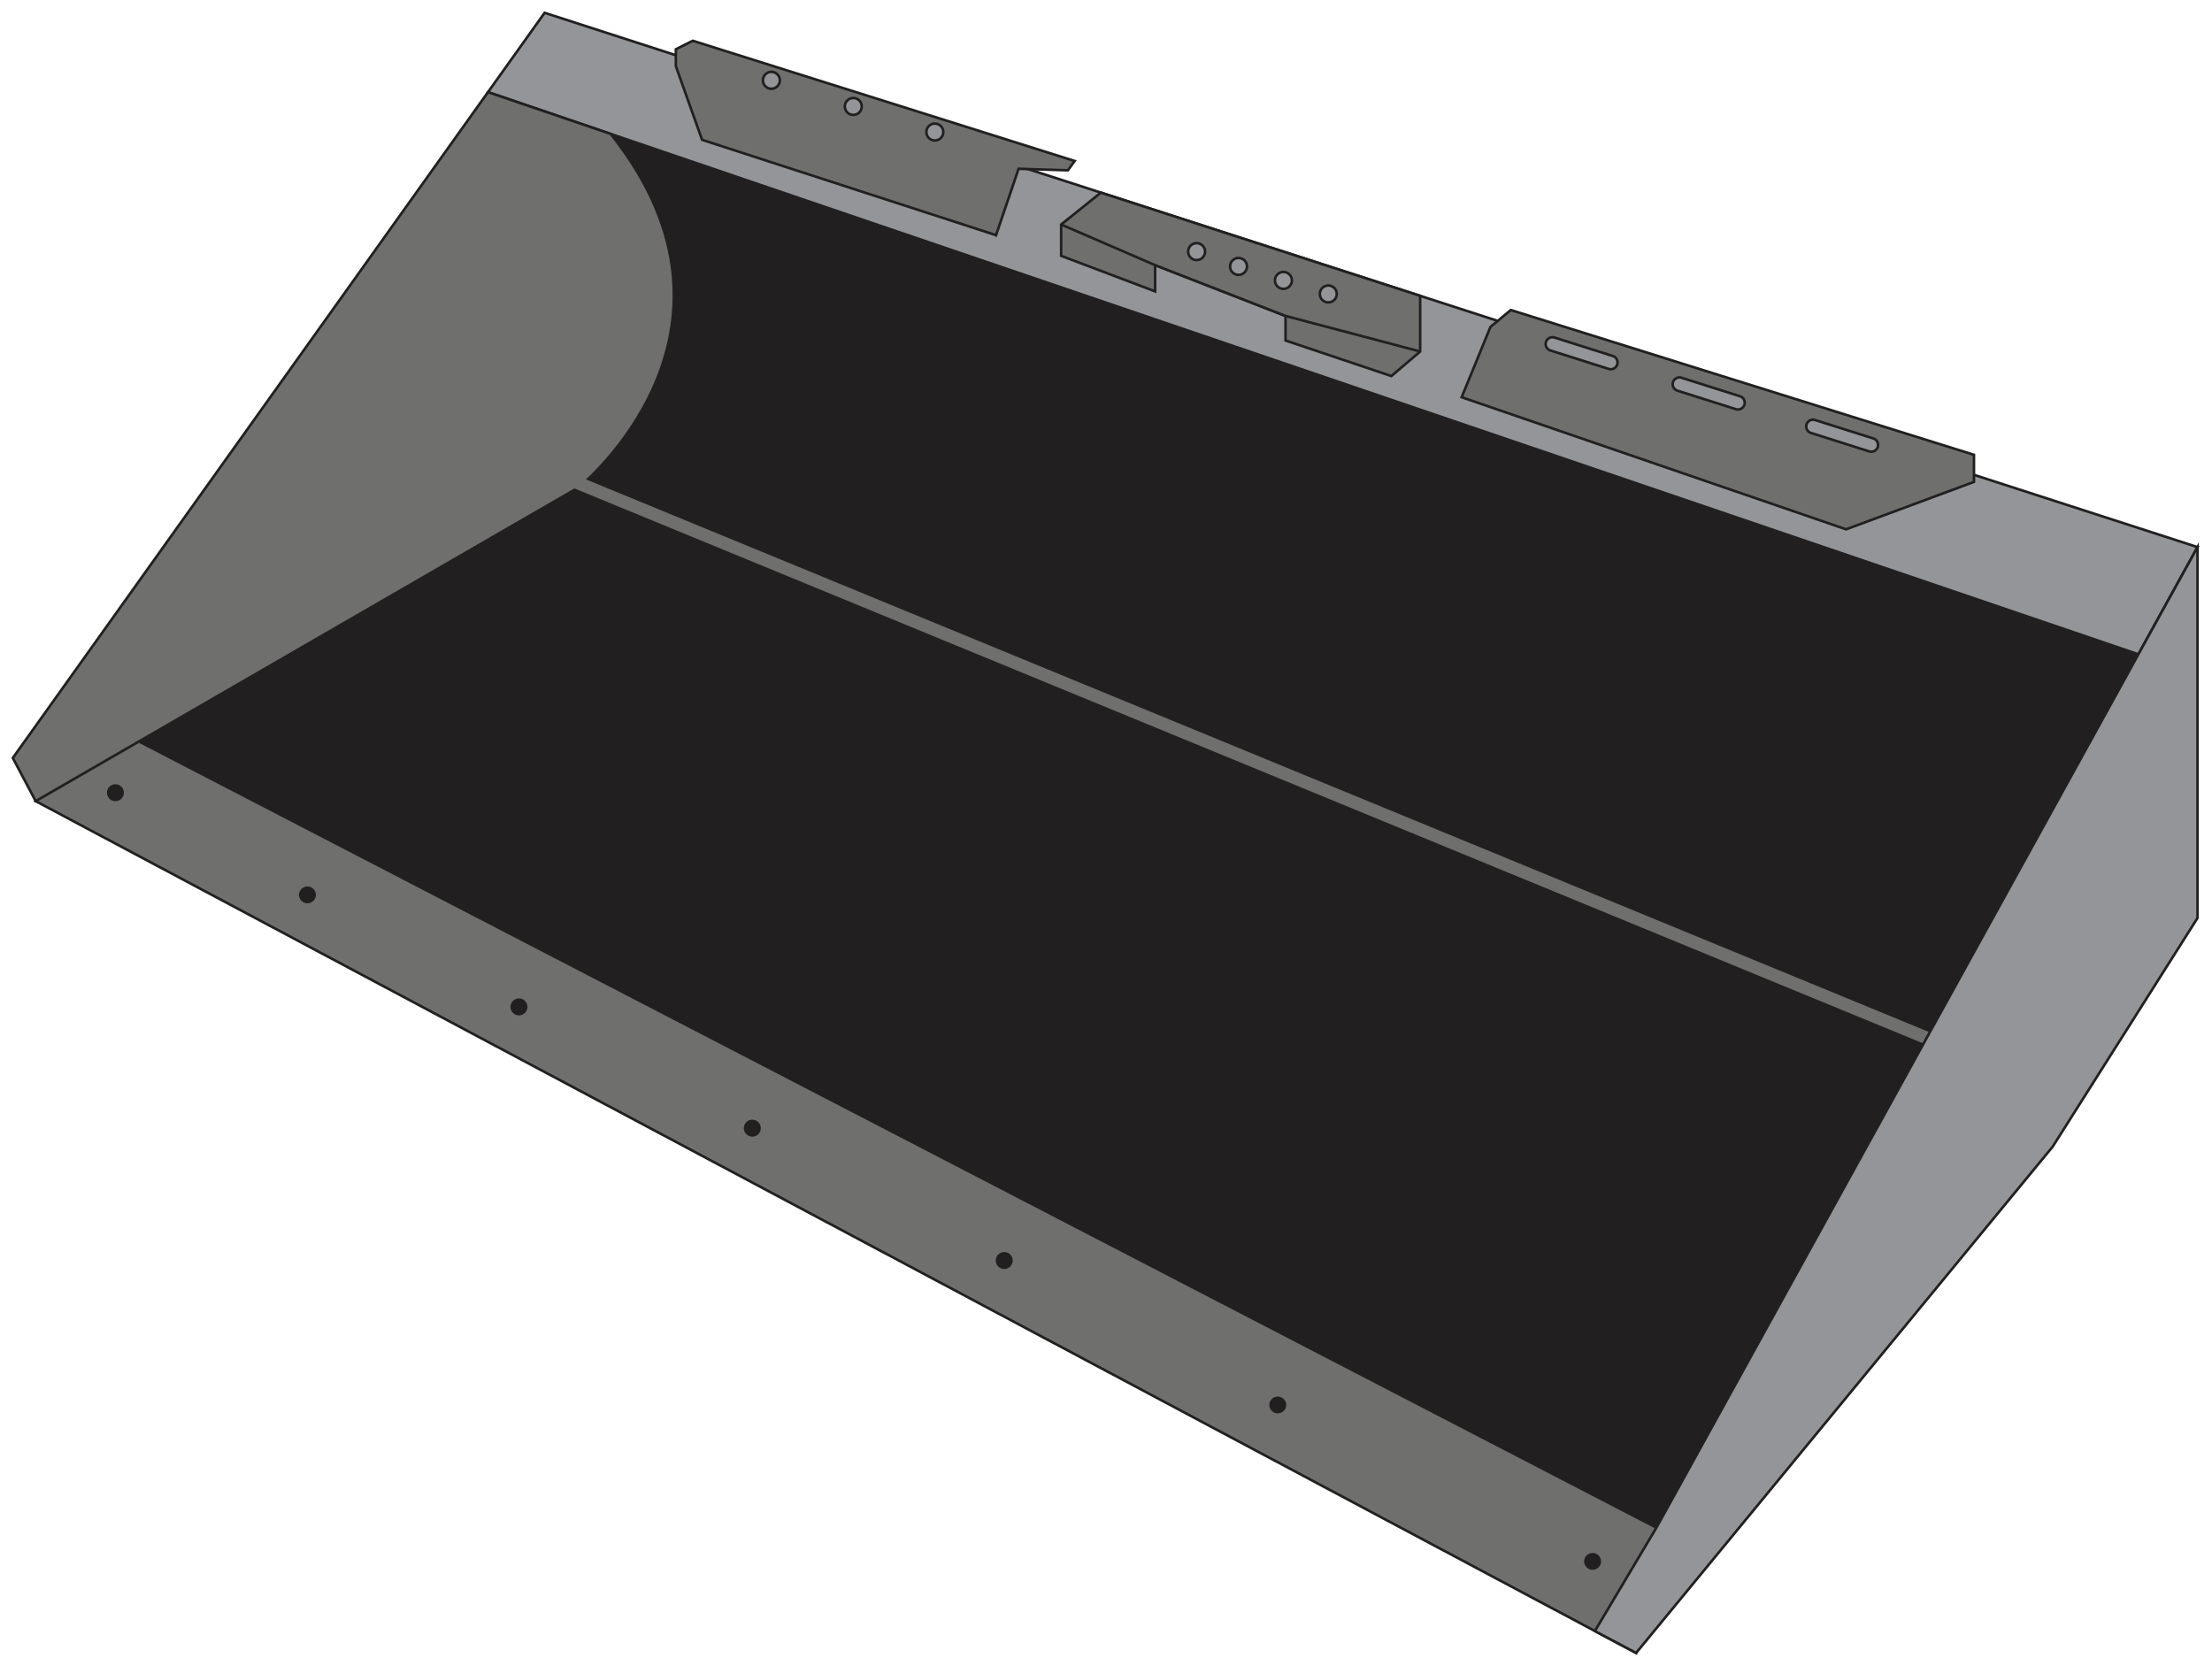
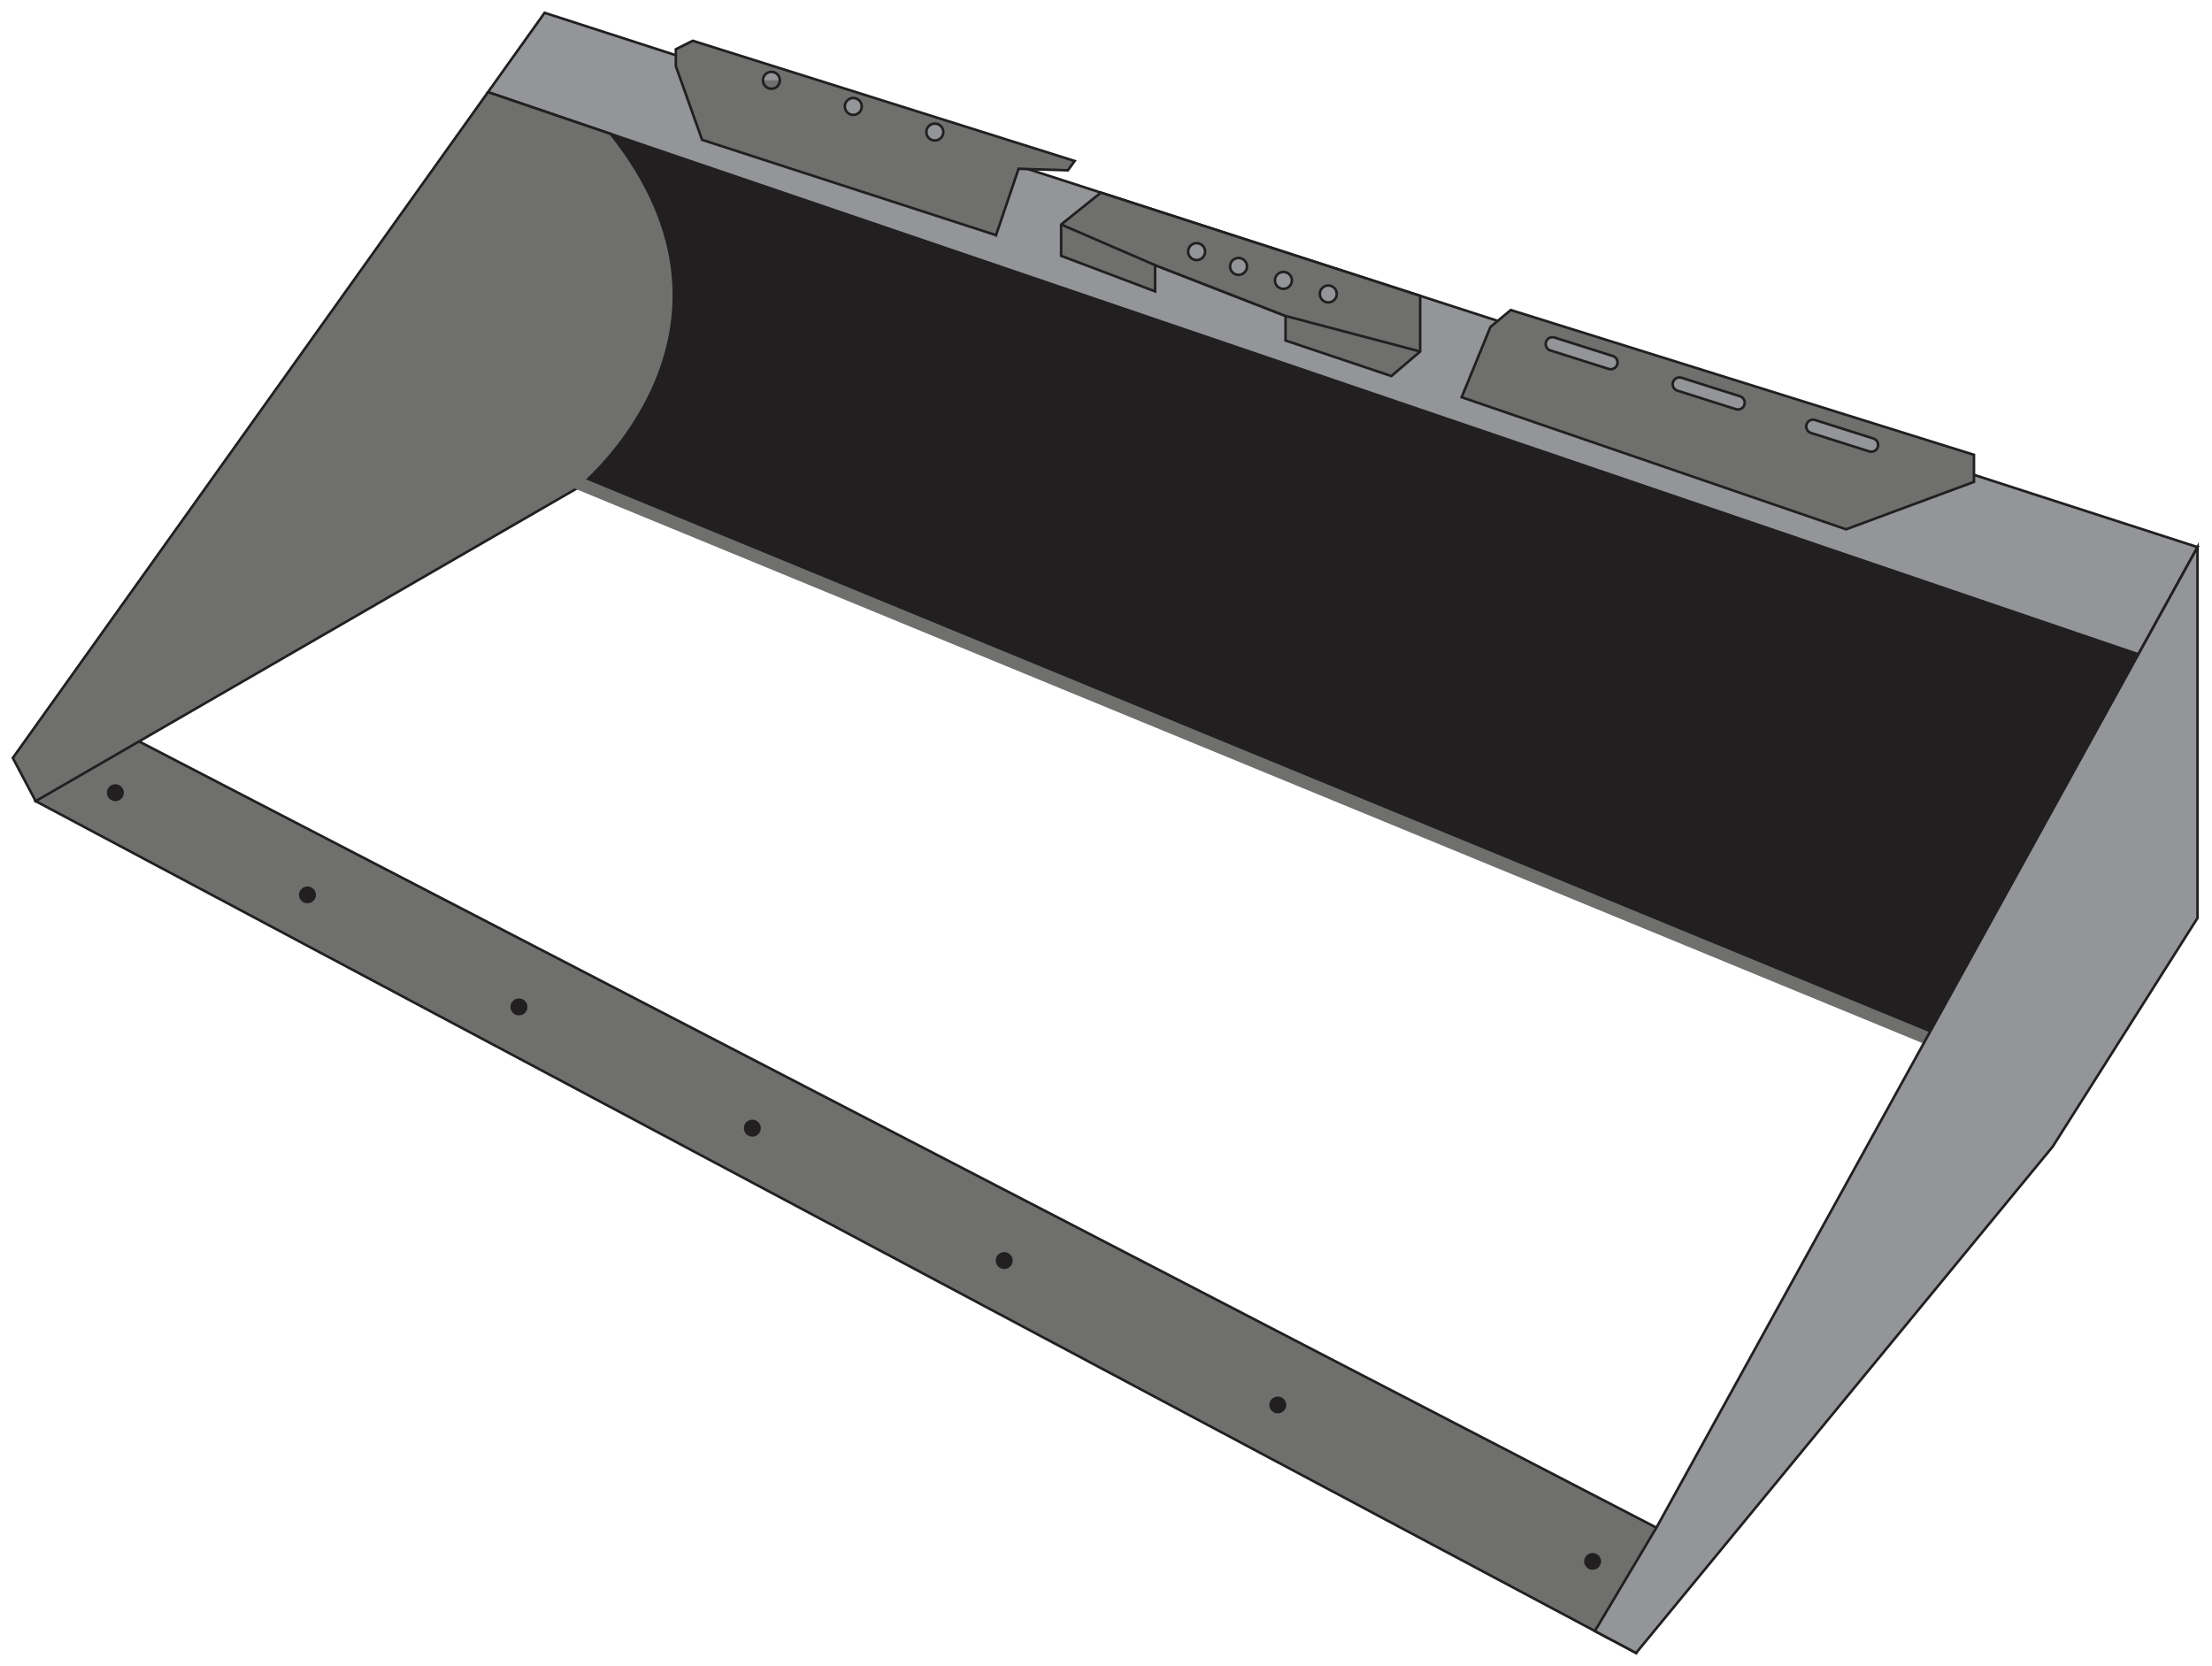
<svg xmlns="http://www.w3.org/2000/svg" viewBox="0 0 964 726" fill-rule="evenodd" clip-rule="evenodd" stroke-miterlimit="10">
  <path d="M957.69 238.442L237.339 5.58l-24.669 34.571L931.91 285.16l25.782-46.718z" fill="#939598" fill-rule="nonzero" stroke="#211f1f" stroke-width="1.111" />
  <path d="M860.263 198.22v11.805l-55.722 20.667-167.545-57.567 12.545-30.633 8.86-7.378 201.862 63.105zM606.368 163.899l12.55-10.7v-24.267l-139.15-44.978-17.322 13.89v13.655l40.96 15.494v-11.439L560.24 137.7v10.7l46.128 15.5zM434.069 102.492l-128.1-41.555-11.433-32.106v-7.378l7.377-3.689 166.434 52.4-2.95 4.062-21.49-.673-9.838 28.94zM721.871 665.785L50.97 318.154l-35.428 30.998 697.476 371.25 8.853-54.617z" fill="#6f6f6e" fill-rule="nonzero" stroke="#211f1f" stroke-width="1.111" />
  <path d="M212.667 40.15L5.584 330.334l9.96 18.822 236.917-136.911s82.773-67.122 13.712-153.867L212.667 40.15" fill="#6f6f6e" fill-rule="nonzero" stroke="#211f1f" stroke-width="1.111" />
  <path d="M931.91 285.176l-92.136 166.959L252.45 212.24s82.773-67.124 13.72-153.861l665.738 226.797z" fill="#211f1f" fill-rule="nonzero" />
-   <path d="M839.775 452.133L721.871 665.787 60.572 323.134l191.88-110.894 587.323 239.893z" fill="#211f1f" fill-rule="nonzero" />
  <path d="M251.394 210.306l589.425 242.532" fill="none" stroke="#6f6f6e" stroke-width="5.556" />
  <path d="M582.57 128.104a3.698 3.698 0 01-3.69 3.69 3.7 3.7 0 01-3.7-3.69 3.694 3.694 0 017.389 0" fill="#939598" fill-rule="nonzero" />
  <ellipse cx="-.665" rx=".664" ry=".665" fill="none" stroke="#211f1f" stroke-width=".2" transform="matrix(0 -5.556 -5.556 0 578.875 124.41)" />
  <path d="M563.011 122.201a3.699 3.699 0 01-3.694 3.69 3.699 3.699 0 01-3.694-3.69 3.695 3.695 0 017.388 0" fill="#939598" fill-rule="nonzero" />
  <ellipse cx="-.665" rx=".664" ry=".665" fill="none" stroke="#211f1f" stroke-width=".2" transform="matrix(0 -5.556 -5.556 0 559.317 118.507)" />
  <path d="M536.064 116.112a3.694 3.694 0 017.388 0 3.7 3.7 0 01-3.7 3.69 3.698 3.698 0 01-3.688-3.69" fill="#939598" fill-rule="nonzero" />
  <ellipse cx=".665" rx=".664" ry=".665" fill="none" stroke="#211f1f" stroke-width=".2" transform="matrix(0 5.556 5.556 0 539.758 112.418)" />
  <path d="M517.796 109.653a3.694 3.694 0 017.388 0 3.7 3.7 0 01-3.7 3.69 3.698 3.698 0 01-3.688-3.69" fill="#939598" fill-rule="nonzero" />
  <ellipse cx=".665" rx=".664" ry=".665" fill="none" stroke="#211f1f" stroke-width=".2" transform="matrix(0 5.556 5.556 0 521.49 105.959)" />
  <path d="M403.707 57.543a3.694 3.694 0 017.388 0 3.7 3.7 0 01-3.7 3.69 3.698 3.698 0 01-3.688-3.69" fill="#939598" fill-rule="nonzero" />
  <ellipse cx=".665" rx=".664" ry=".665" fill="none" stroke="#211f1f" stroke-width=".2" transform="matrix(0 5.556 5.556 0 407.401 53.849)" />
  <path d="M368.18 46.391a3.687 3.687 0 013.688-3.689 3.687 3.687 0 013.689 3.69 3.687 3.687 0 01-3.689 3.688 3.687 3.687 0 01-3.689-3.689" fill="#939598" fill-rule="nonzero" />
  <circle cx=".664" r=".664" fill="none" stroke="#211f1f" stroke-width=".2" transform="matrix(0 5.556 5.556 0 371.868 42.702)" />
-   <path d="M332.485 35a3.687 3.687 0 013.689-3.688A3.687 3.687 0 01339.863 35a3.687 3.687 0 01-3.689 3.69 3.687 3.687 0 01-3.689-3.69" fill="#939598" fill-rule="nonzero" />
+   <path d="M332.485 35a3.687 3.687 0 013.689-3.688A3.687 3.687 0 01339.863 35" fill="#939598" fill-rule="nonzero" />
  <circle cx=".664" r=".664" fill="none" stroke="#211f1f" stroke-width=".2" transform="matrix(0 5.556 5.556 0 336.174 31.312)" />
  <path d="M618.917 153.197l-58.678-15.5-56.833-22.139-40.961-17.716" fill="#6f6f6e" fill-rule="nonzero" stroke="#211f1f" stroke-width="1.111" />
  <path d="M957.692 238.444v161.639l-63.106 99.638L713.02 720.405l-17.962-9.561 26.817-45.056 235.817-427.344z" fill="#939598" fill-rule="nonzero" stroke="#211f1f" stroke-width="1.111" />
  <path d="M53.98 345.478a3.69 3.69 0 01-3.688 3.689 3.687 3.687 0 01-3.69-3.69 3.687 3.687 0 013.69-3.688 3.69 3.69 0 013.688 3.689M137.68 389.974a3.699 3.699 0 01-3.694 3.69 3.699 3.699 0 01-3.694-3.69 3.695 3.695 0 017.388 0M229.854 438.835a3.687 3.687 0 01-3.689 3.689 3.687 3.687 0 01-3.689-3.69 3.687 3.687 0 013.689-3.688 3.687 3.687 0 013.689 3.689M331.552 491.68a3.687 3.687 0 01-3.689 3.69 3.69 3.69 0 01-3.689-3.69 3.69 3.69 0 013.689-3.688 3.687 3.687 0 013.689 3.689M441.339 549.375a3.69 3.69 0 01-3.689 3.689 3.687 3.687 0 01-3.689-3.69 3.687 3.687 0 013.689-3.688 3.69 3.69 0 013.689 3.689M560.558 612.28a3.699 3.699 0 01-3.694 3.688 3.699 3.699 0 01-3.694-3.689 3.695 3.695 0 017.388 0M697.76 680.45a3.699 3.699 0 01-3.694 3.688 3.699 3.699 0 01-3.694-3.689 3.695 3.695 0 017.388 0" fill="#211f1f" fill-rule="nonzero" />
  <path d="M701.078 160.78l-25.4-8.045a2.95 2.95 0 01-1.928-3.705 2.96 2.96 0 013.706-1.923l25.405 8.045a2.947 2.947 0 011.923 3.705 2.95 2.95 0 01-3.706 1.923zM756.438 178.304l-25.406-8.045a2.947 2.947 0 01-1.922-3.705 2.956 2.956 0 013.706-1.923l25.4 8.045a2.952 2.952 0 11-1.778 5.628zM814.63 196.725l-25.4-8.04a2.957 2.957 0 01-1.928-3.705 2.96 2.96 0 013.706-1.928l25.405 8.045a2.947 2.947 0 011.923 3.705 2.947 2.947 0 01-3.706 1.923z" fill="#939598" fill-rule="nonzero" stroke="#211f1f" stroke-width="1.111" />
</svg>